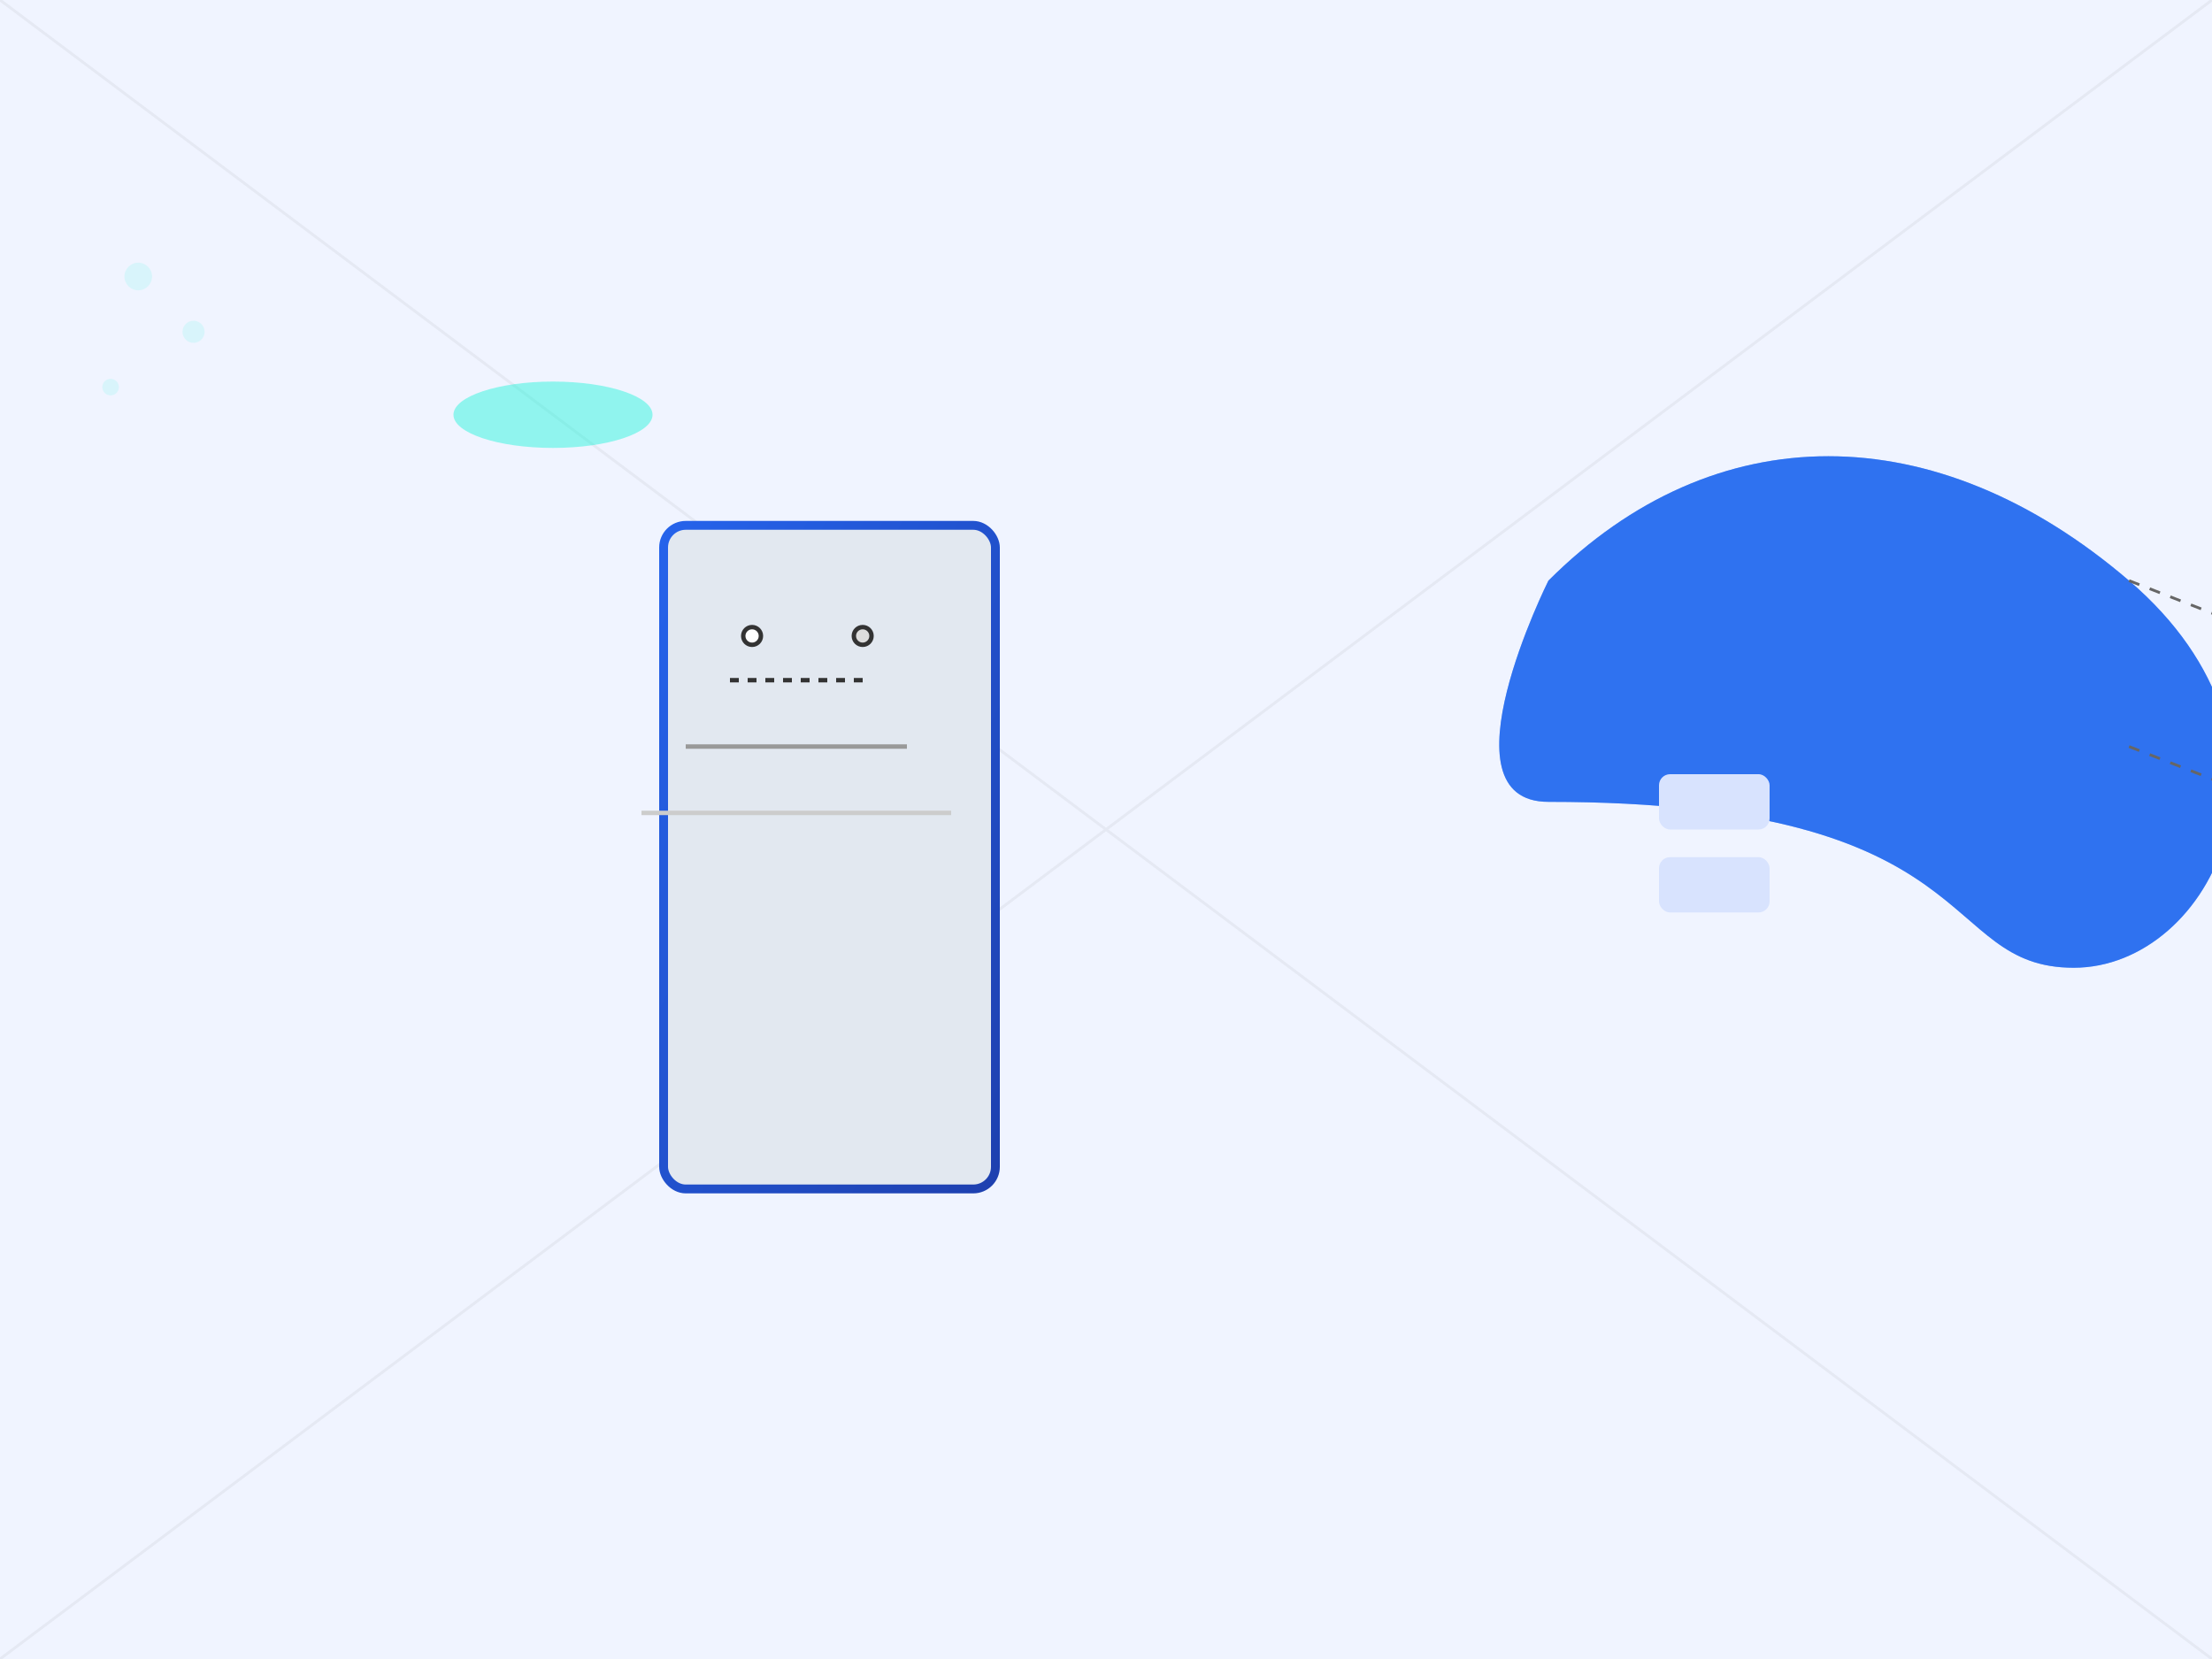
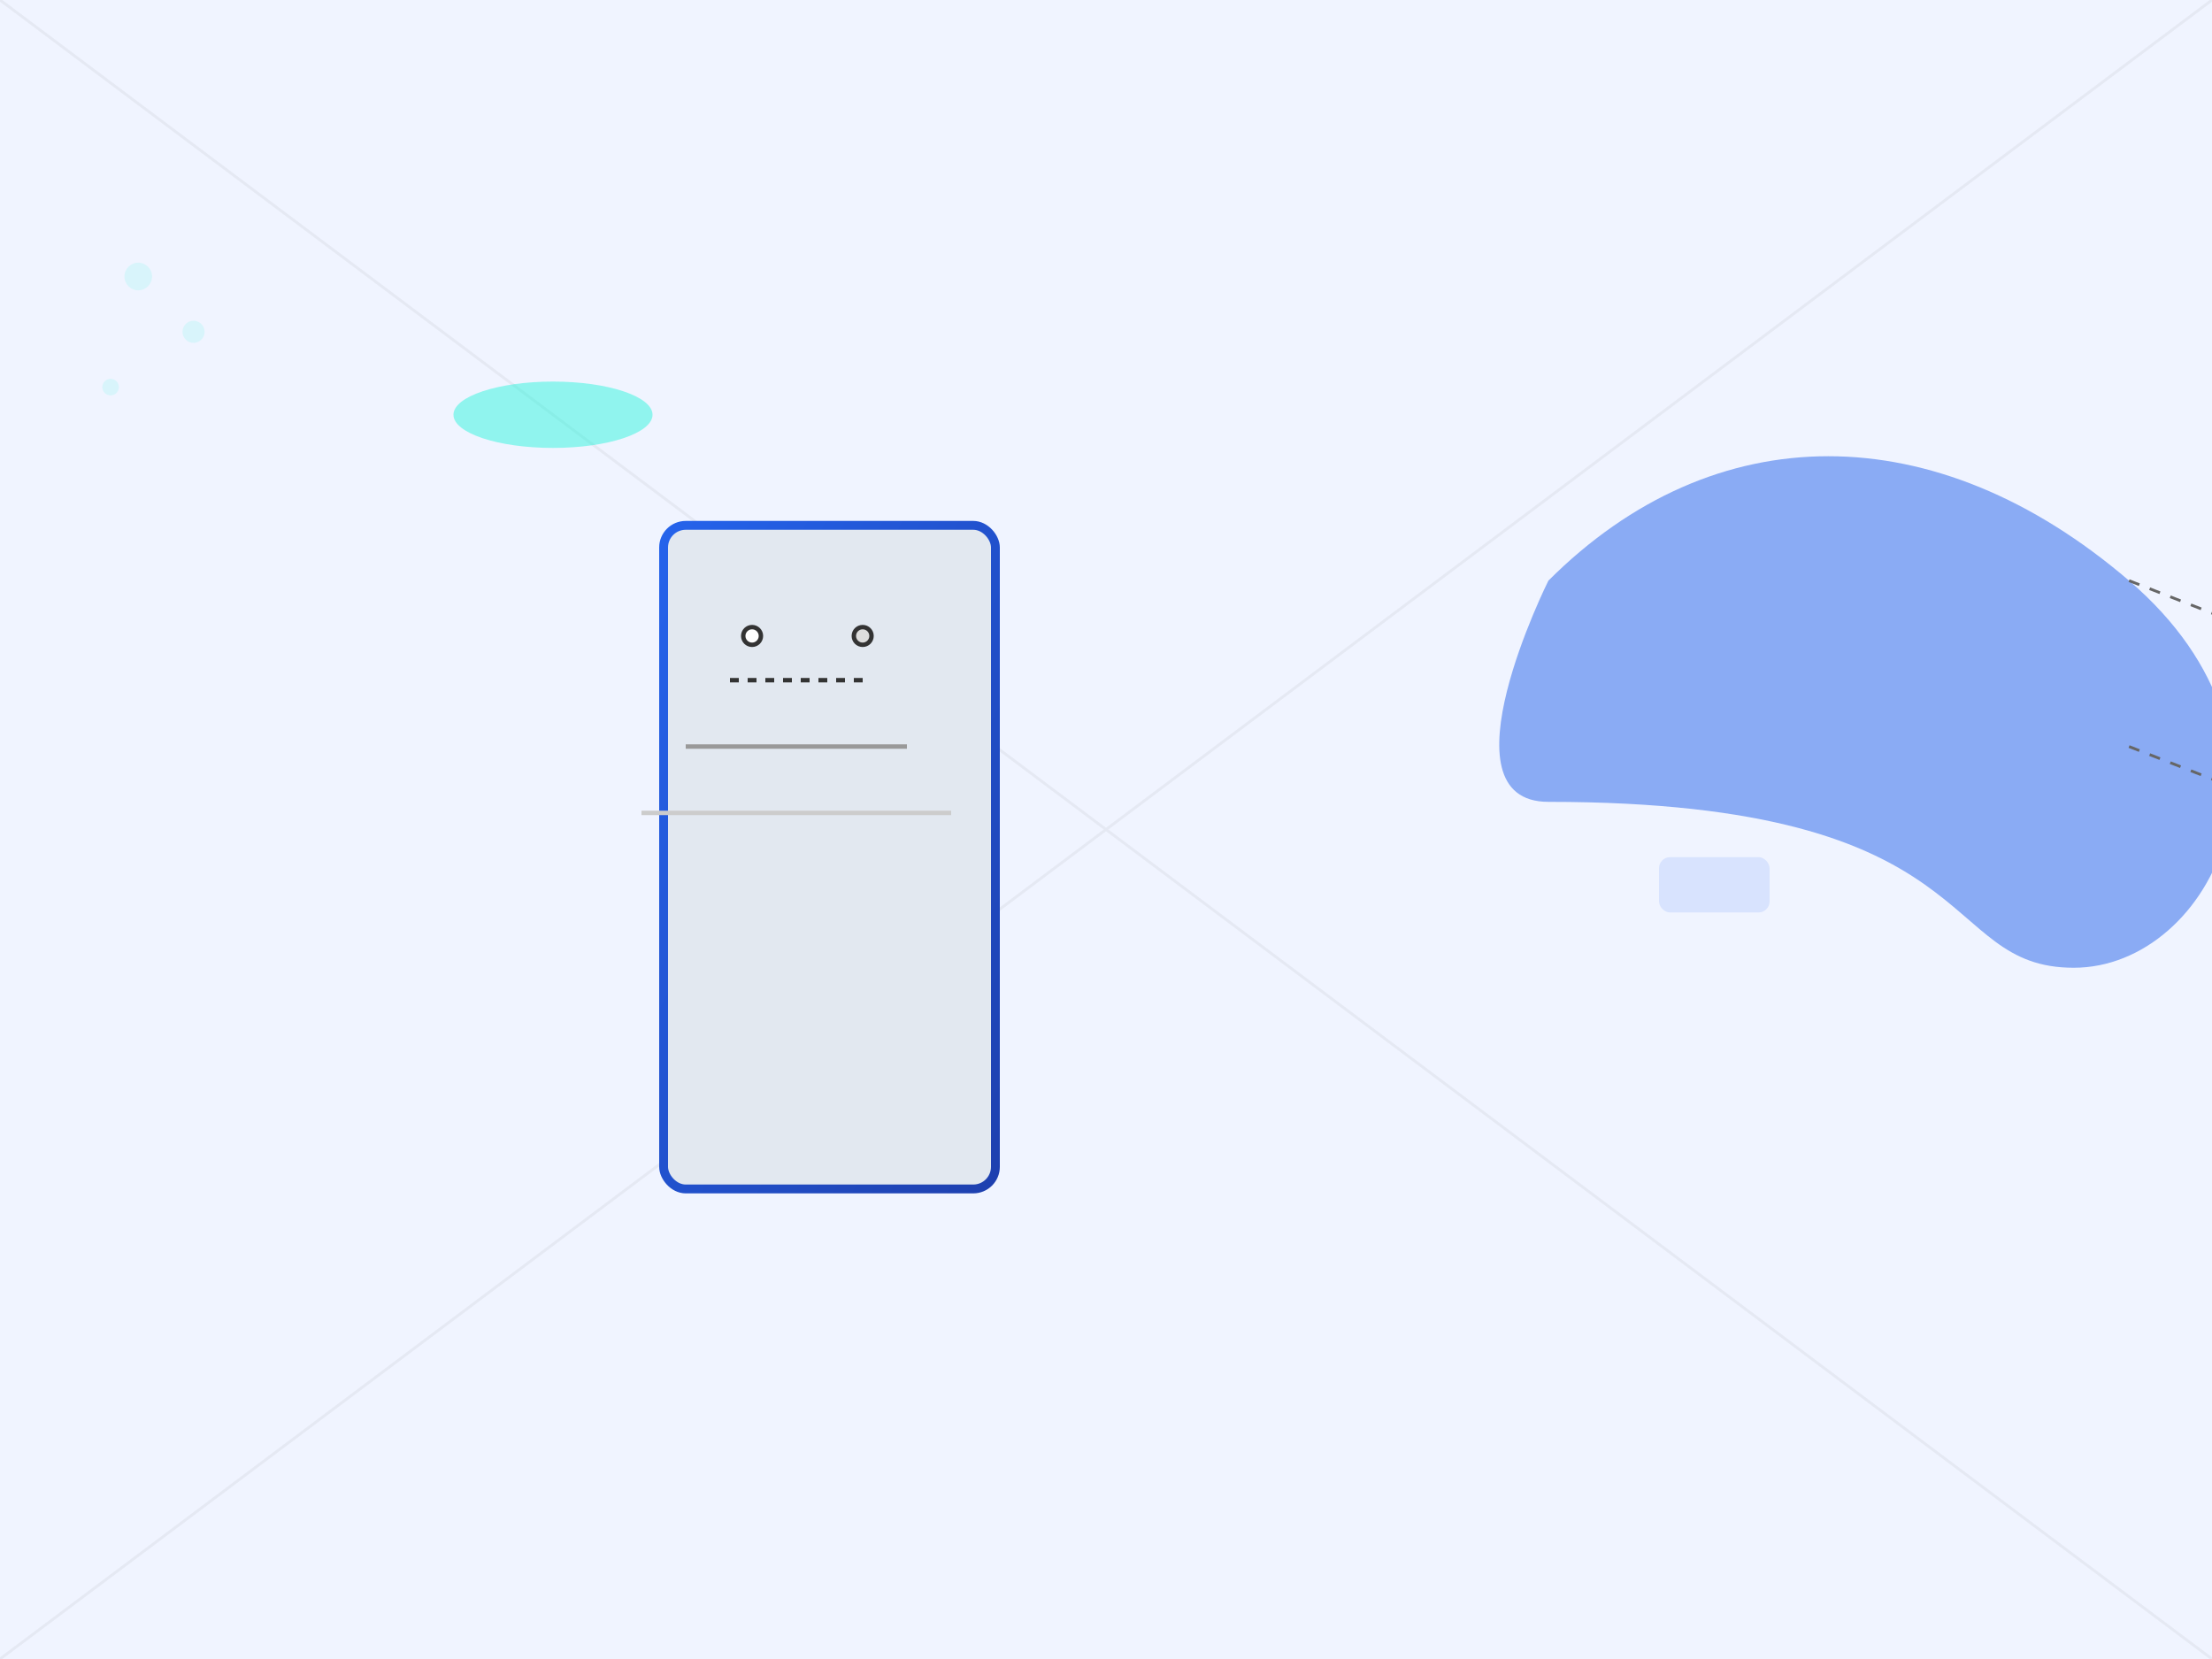
<svg xmlns="http://www.w3.org/2000/svg" viewBox="0 0 800 600" width="800" height="600" preserveAspectRatio="xMidYMid meet">
  <defs>
    <linearGradient id="grad1" x1="0%" y1="0%" x2="100%" y2="100%">
      <stop offset="0%" style="stop-color:#2563eb;stop-opacity:1" />
      <stop offset="100%" style="stop-color:#1e40af;stop-opacity:1" />
    </linearGradient>
    <filter id="glow">
      <feDropShadow dx="0" dy="0" stdDeviation="10" flood-color="white" flood-opacity="0.4" />
    </filter>
  </defs>
  <rect width="100%" height="100%" fill="#f0f4ff" />
  <g opacity="0.05">
    <line x1="0" y1="0" x2="800" y2="600" stroke="#000" />
    <line x1="800" y1="0" x2="0" y2="600" stroke="#000" />
  </g>
  <g transform="translate(200,150)" filter="url(#glow)">
    <g transform="scale(0.8)">
      <rect x="50" y="50" width="150" height="300" rx="10" ry="10" fill="#e2e8f0" stroke="url(#grad1)" stroke-width="4" />
      <g stroke="#333" stroke-width="2">
        <circle cx="90" cy="100" r="4" fill="#fff" />
        <circle cx="140" cy="100" r="4" fill="#ddd" />
        <line x1="80" y1="120" x2="140" y2="120" stroke-dasharray="4,4" />
        <line x1="60" y1="150" x2="160" y2="150" stroke="#999" />
        <line x1="40" y1="180" x2="180" y2="180" stroke="#ccc" />
      </g>
      <g opacity="0.4">
        <ellipse rx="45" ry="15" fill="#00f5d4" class="glow-pulse" />
      </g>
    </g>
  </g>
  <g transform="translate(500,100)">
-     <path d="M60 110 C 120 50, 200 50, 270 110 C 340 170, 300 250, 250 250 C 200 250, 220 190, 60 190 C 20 190, 60 110, 60 110" fill="#3b82f6" />
    <path d="M60 110 C 120 50, 200 50, 270 110 C 340 170, 300 250, 250 250 C 200 250, 220 190, 60 190 C 20 190, 60 110, 60 110" fill="#2563eb" opacity="0.5" />
    <g stroke="#666" stroke-dasharray="4,4">
      <line x1="270" y1="110" x2="500" y2="200" />
      <line x1="270" y1="170" x2="500" y2="260" />
    </g>
    <g transform="translate(100,180)" fill="#d8e3fe">
-       <rect x="0" y="0" width="40" height="20" rx="4" ry="4" />
      <rect x="0" y="30" width="40" height="20" rx="4" ry="4" />
    </g>
  </g>
  <g opacity="0.1" class="particle-animation">
    <circle cx="50" cy="100" r="5" fill="#00f5d4" />
    <circle cx="70" cy="120" r="4" fill="#00f5d4" />
    <circle cx="40" cy="140" r="3" fill="#00f5d4" />
  </g>
  <style>
    .glow-pulse { animation: glow 2s infinite alternate; }
    @keyframes glow {
      from { opacity: 0.4; }
      to { opacity: 0.8; transform: scale(1.2); }
    }
  </style>
</svg>